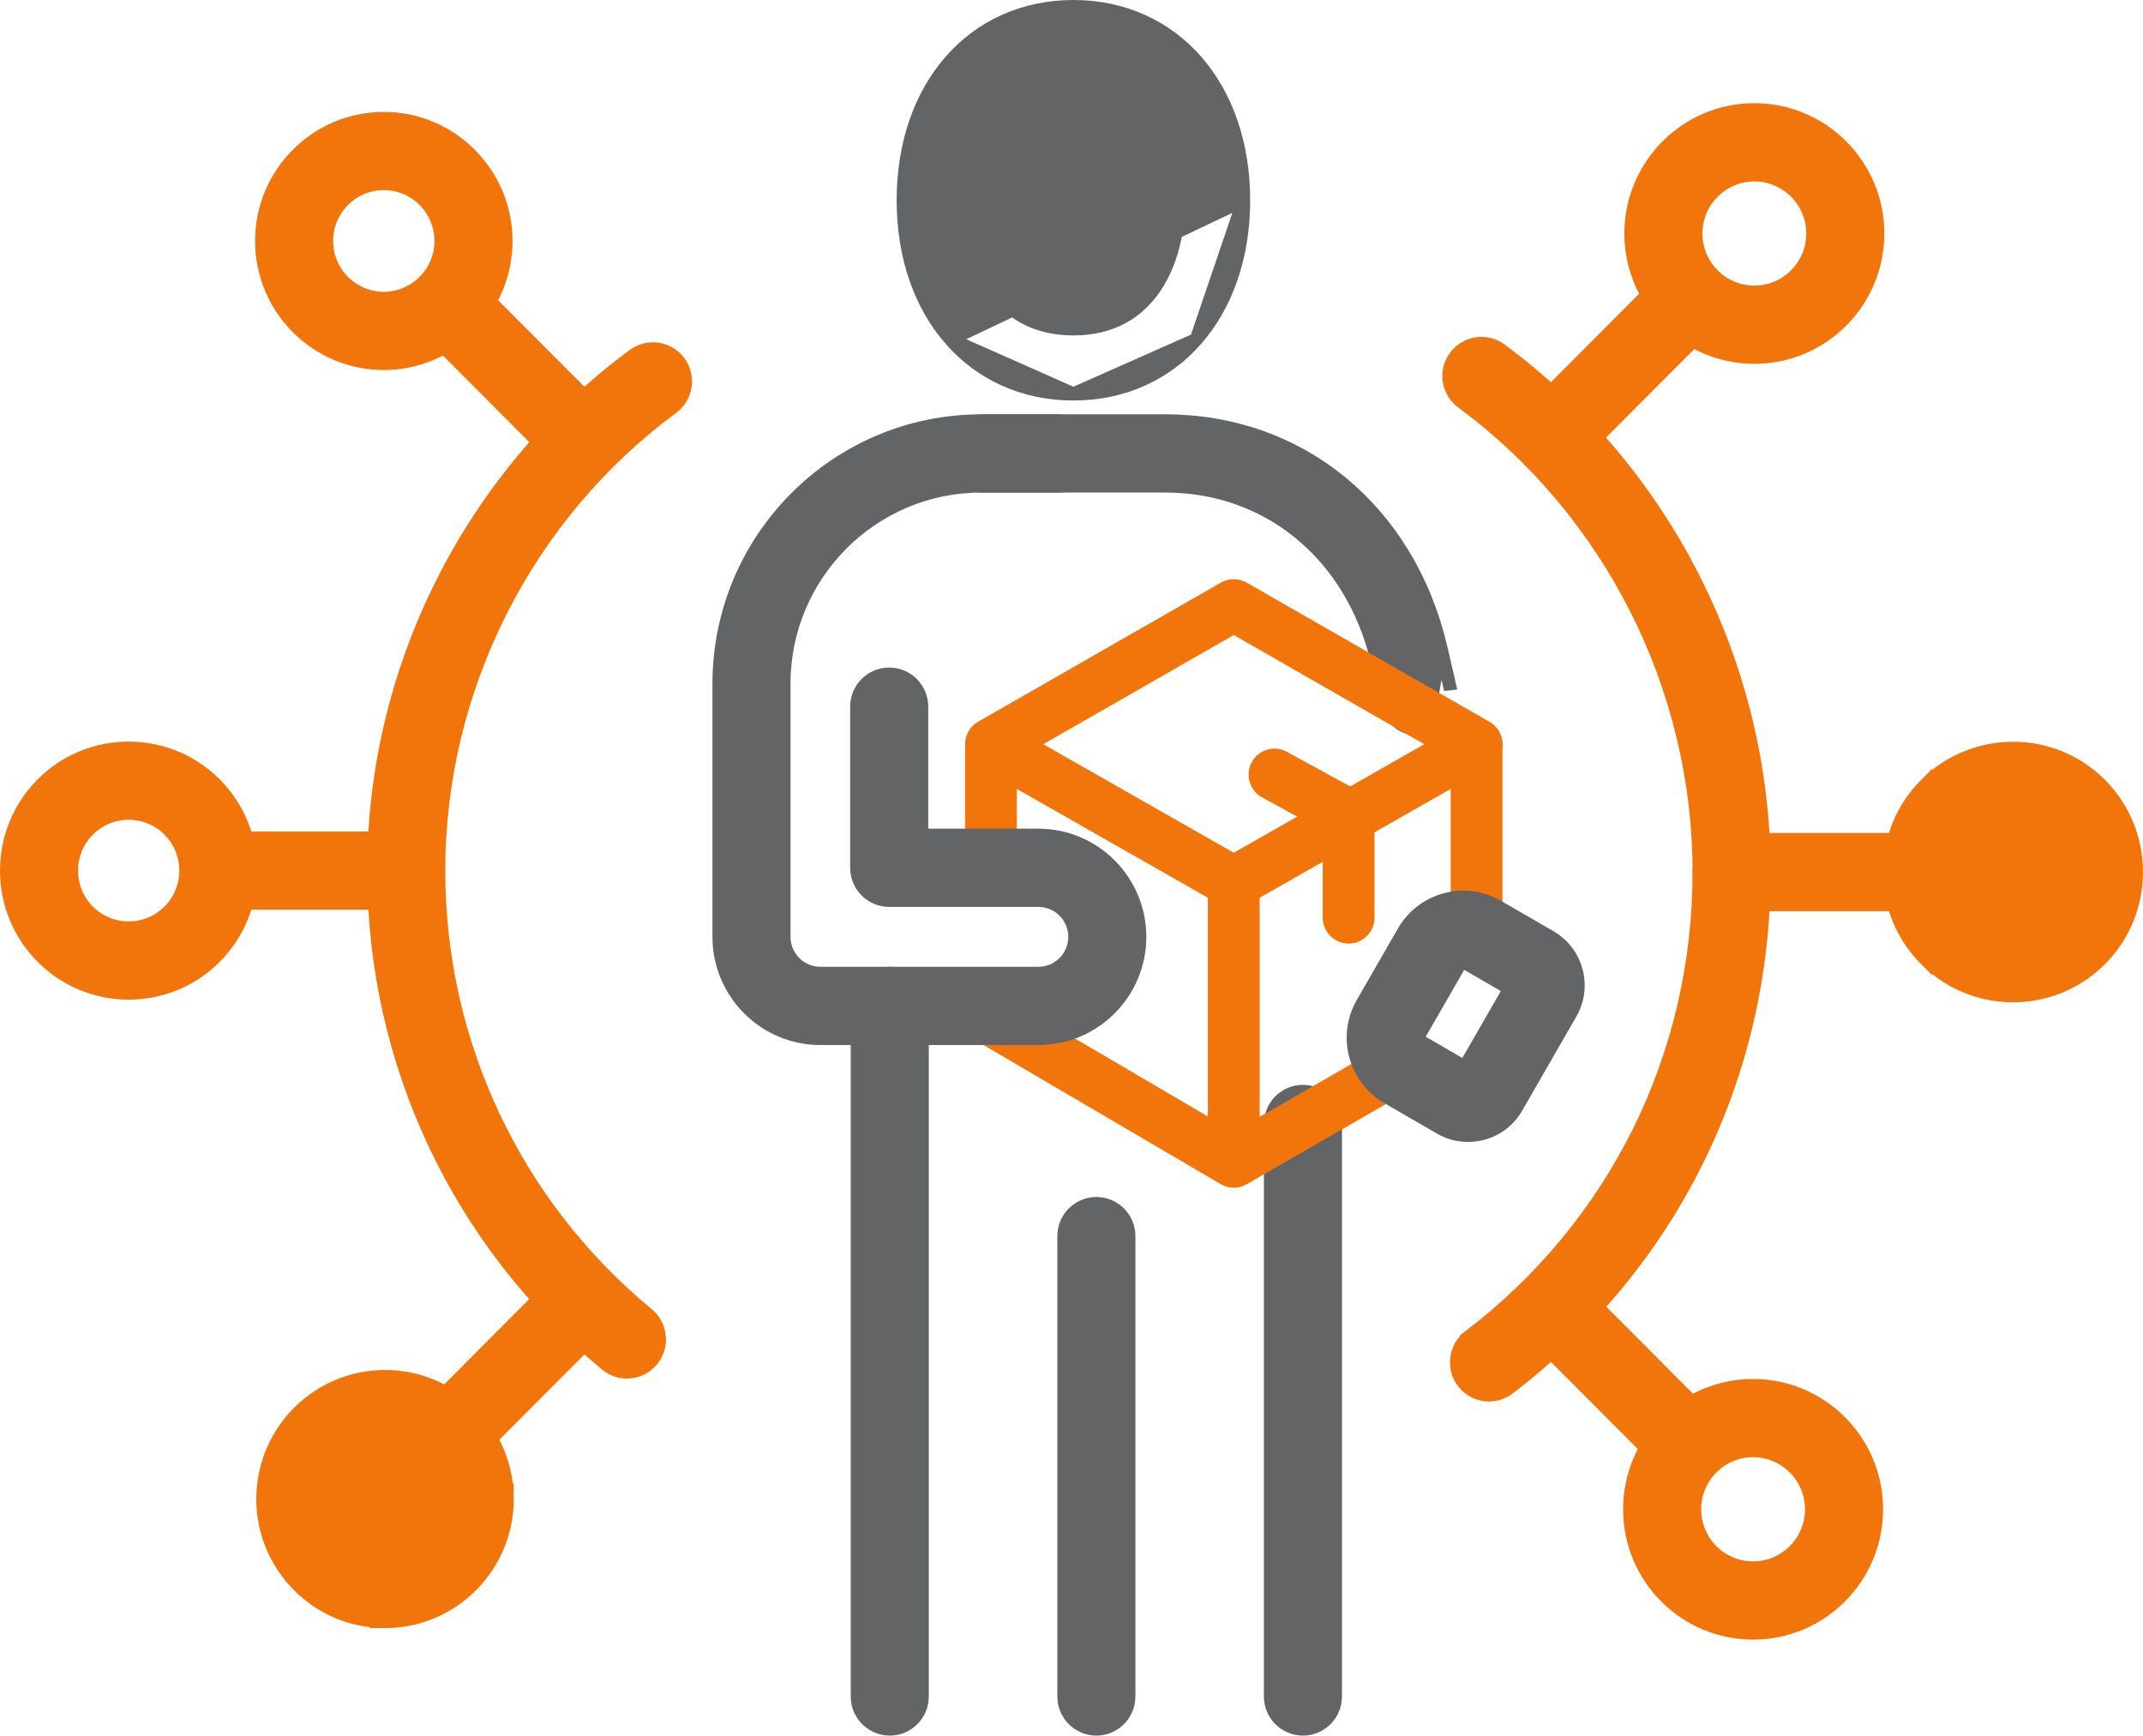
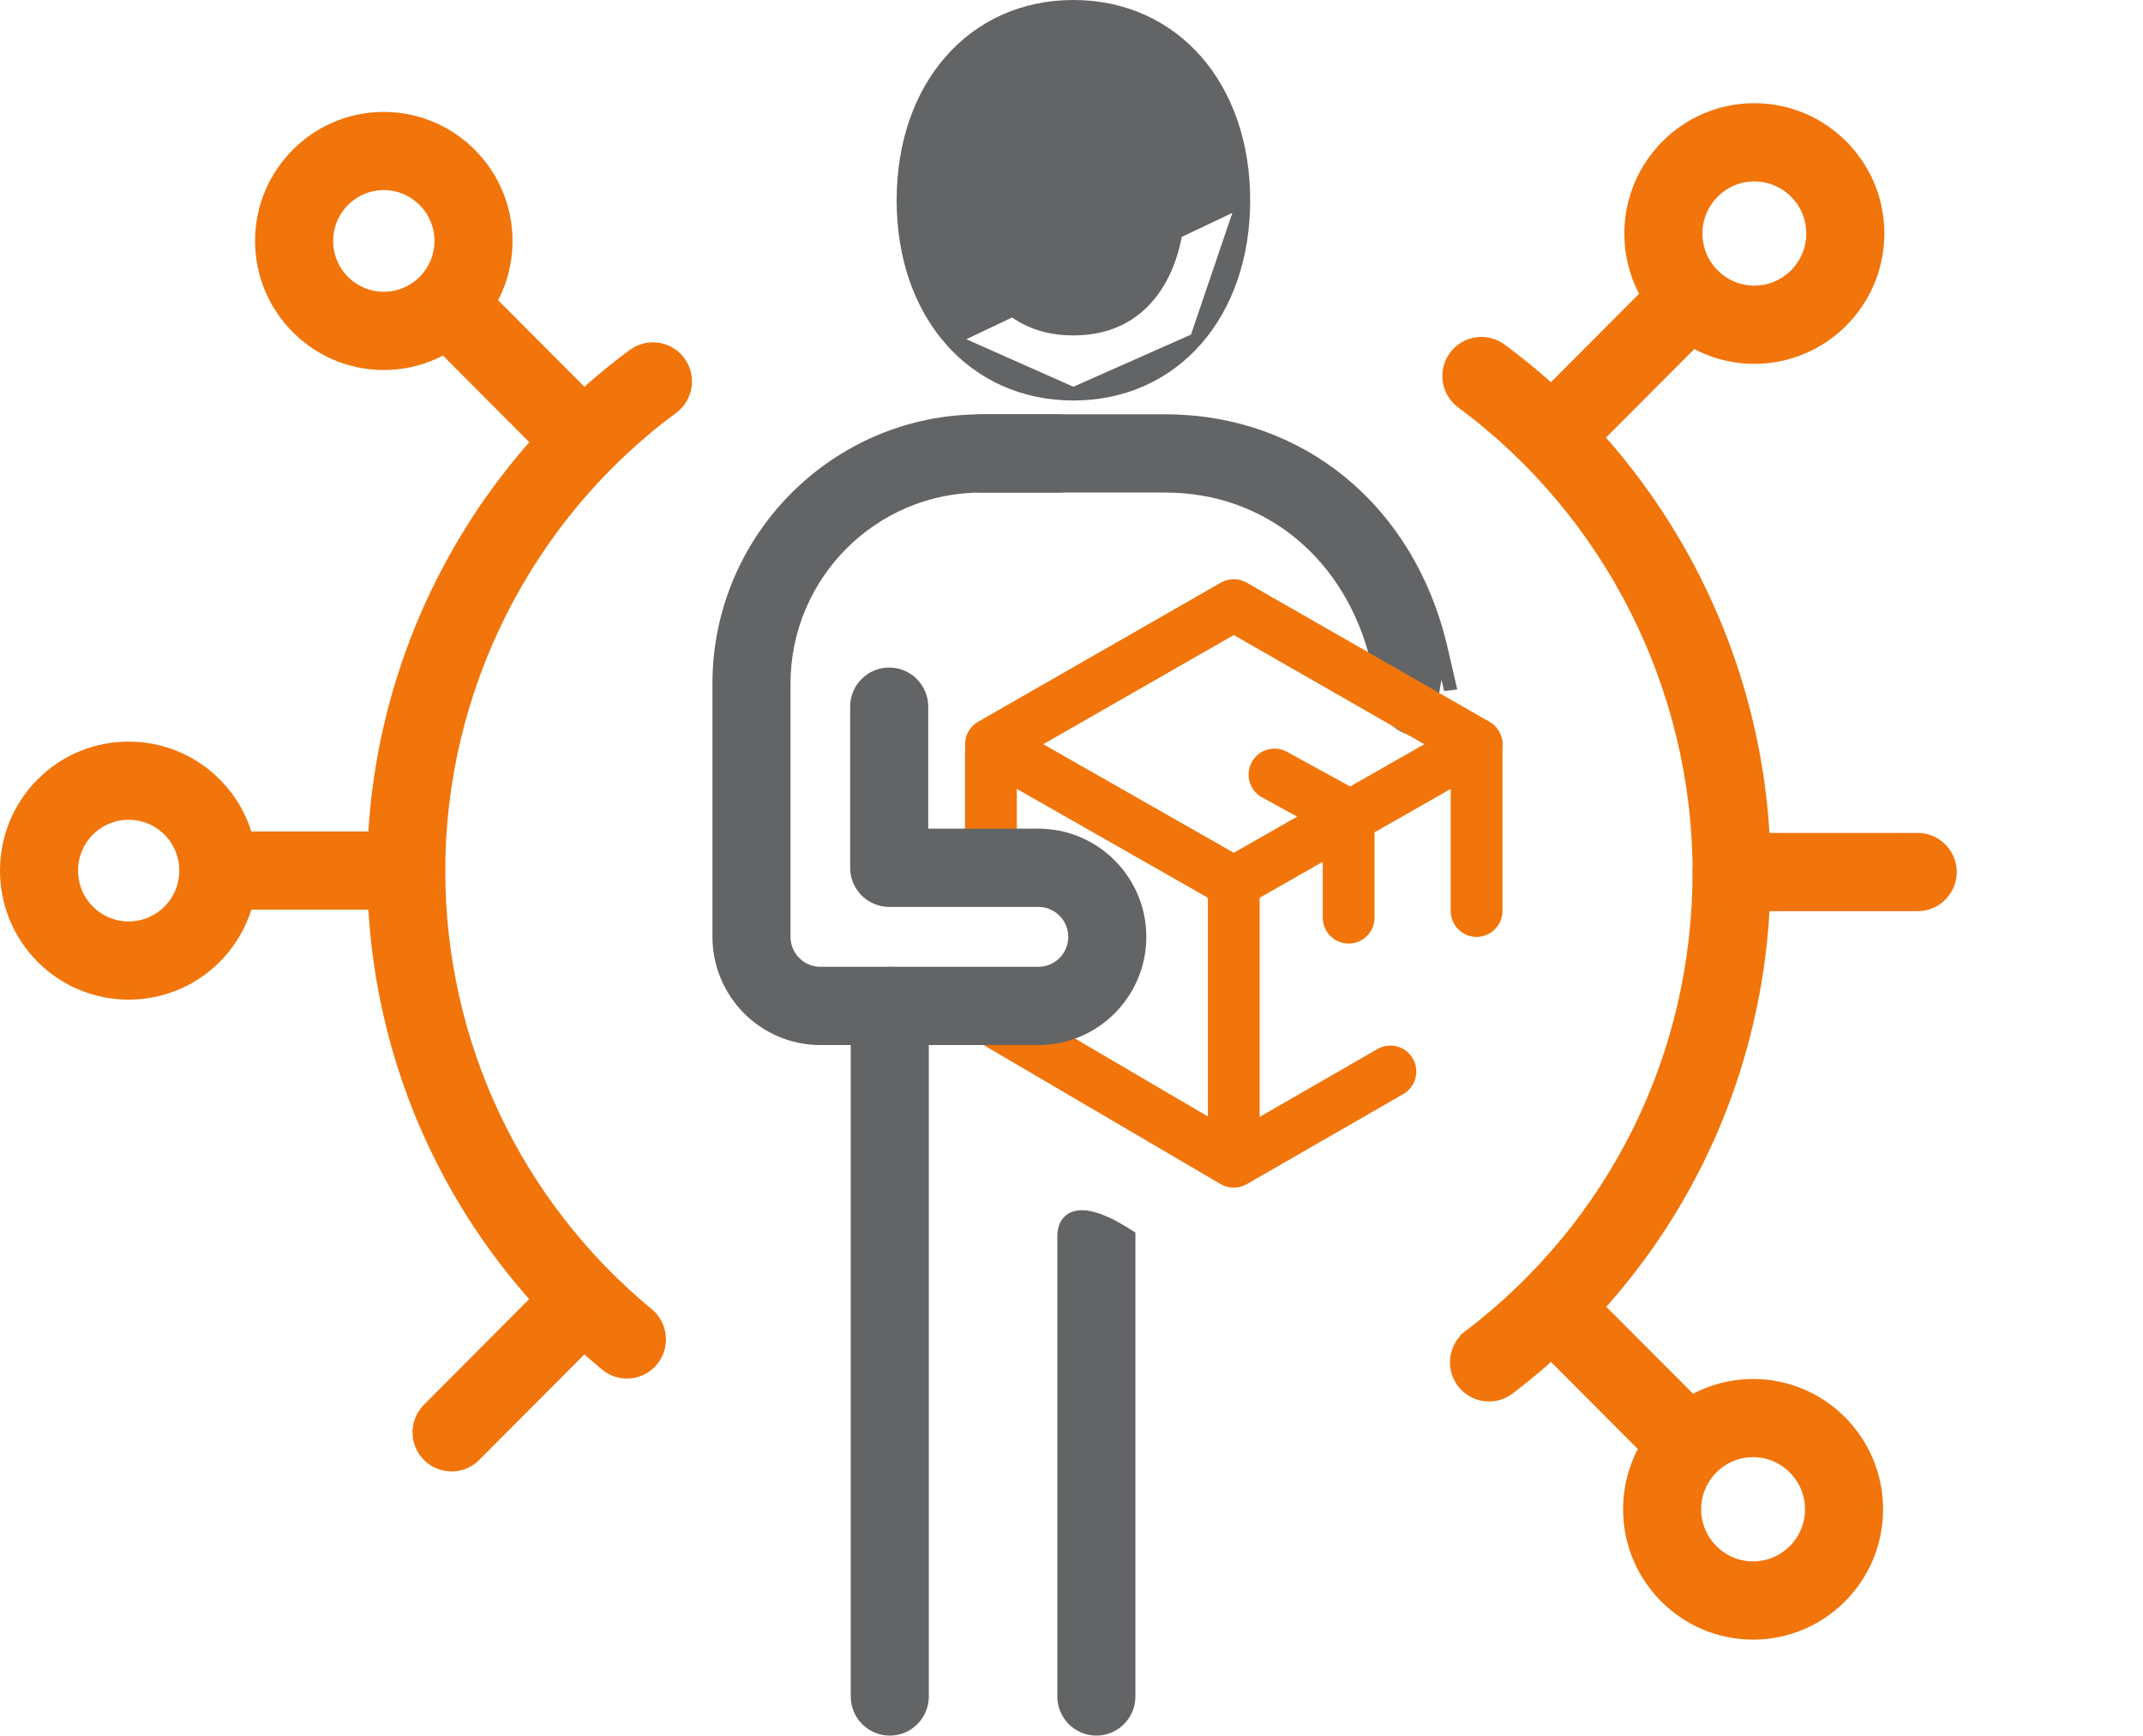
<svg xmlns="http://www.w3.org/2000/svg" width="163" height="132" viewBox="0 0 163 132" fill="none">
  <path d="M65.208 129.025C65.208 130.39 66.313 131.5 67.677 131.5C69.042 131.5 70.147 130.39 70.147 129.025V76.505C70.147 75.14 69.042 74.03 67.677 74.03C66.313 74.03 65.208 75.14 65.208 76.505V129.025Z" fill="#636466" stroke="#636466" />
-   <path d="M96.634 129.025C96.634 130.39 97.739 131.5 99.104 131.5C100.471 131.5 101.573 130.39 101.573 129.025V85.482C101.573 84.117 100.468 83.007 99.104 83.007C97.739 83.007 96.634 84.117 96.634 85.482V129.025Z" fill="#636466" stroke="#636466" />
-   <path d="M80.922 129.025C80.922 130.39 82.027 131.5 83.392 131.5C84.756 131.5 85.861 130.39 85.861 129.025V94.011C85.861 92.646 84.756 91.536 83.392 91.536C82.027 91.536 80.922 92.646 80.922 94.011V129.025Z" fill="#636466" stroke="#636466" />
+   <path d="M80.922 129.025C80.922 130.39 82.027 131.5 83.392 131.5C84.756 131.5 85.861 130.39 85.861 129.025V94.011C82.027 91.536 80.922 92.646 80.922 94.011V129.025Z" fill="#636466" stroke="#636466" />
  <path d="M109.577 49.181L109.578 49.184L110.329 52.442C110.329 52.442 110.329 52.442 110.329 52.442L110.329 52.443L109.577 49.181ZM109.577 49.181C107.097 38.773 98.879 32.011 88.632 32.011H74.665C73.301 32.011 72.196 33.121 72.196 34.486C72.196 35.851 73.301 36.961 74.665 36.961H88.632C96.49 36.961 102.829 42.181 104.77 50.315C104.77 50.316 104.77 50.316 104.77 50.317L105.516 53.557C105.777 54.704 106.795 55.476 107.919 55.476C108.1 55.476 108.289 55.456 108.483 55.409L109.577 49.181Z" fill="#636466" stroke="#636466" />
  <path d="M72.298 25.816C70.01 23.201 68.7 19.52 68.7 15.23C68.7 10.94 70.011 7.259 72.298 4.644C74.59 2.023 77.84 0.5 81.645 0.5C85.451 0.5 88.7 2.023 90.992 4.644C93.279 7.259 94.59 10.94 94.59 15.23L72.298 25.816ZM72.298 25.816C74.589 28.437 77.839 29.96 81.645 29.96M72.298 25.816L81.645 29.96M81.645 29.96C85.451 29.96 88.7 28.437 90.992 25.816M81.645 29.96L90.992 25.816M90.992 25.816C93.28 23.201 94.591 19.52 94.59 15.23L90.992 25.816ZM73.639 15.23C73.639 12.926 74.182 10.463 75.451 8.592C76.704 6.746 78.679 5.45 81.645 5.45C84.61 5.45 86.585 6.745 87.838 8.592C89.108 10.462 89.651 12.925 89.651 15.23C89.651 17.535 89.108 19.998 87.838 21.868C86.585 23.715 84.61 25.011 81.645 25.011C78.679 25.011 76.704 23.715 75.451 21.868C74.182 19.997 73.639 17.534 73.639 15.23Z" fill="#636466" stroke="#636466" />
  <path d="M75.372 66.639C74.285 66.639 73.403 65.754 73.403 64.664V57.095C73.403 56.005 74.285 55.12 75.372 55.12C76.459 55.12 77.342 56.005 77.342 57.095V64.664C77.342 65.754 76.459 66.639 75.372 66.639Z" fill="#F1750B" />
  <path d="M93.842 90.328C93.499 90.328 93.154 90.239 92.847 90.057L74.019 79.015C73.08 78.464 72.765 77.253 73.314 76.313C73.862 75.371 75.069 75.051 76.008 75.606L93.85 86.072L104.776 79.781C105.721 79.236 106.923 79.566 107.464 80.51C108.006 81.455 107.681 82.662 106.738 83.205L94.822 90.067C94.517 90.241 94.18 90.328 93.842 90.328Z" fill="#F1750B" />
  <path d="M112.311 71.256C111.224 71.256 110.342 70.371 110.342 69.281V56.635C110.342 55.545 111.224 54.66 112.311 54.66C113.398 54.66 114.281 55.545 114.281 56.635V69.281C114.281 70.371 113.398 71.256 112.311 71.256Z" fill="#F1750B" />
  <path d="M93.842 69.101C93.507 69.101 93.17 69.016 92.869 68.845L74.399 58.325C73.785 57.974 73.405 57.32 73.403 56.611C73.403 55.902 73.781 55.246 74.395 54.893L92.865 44.31C93.472 43.963 94.214 43.963 94.819 44.31L113.288 54.893C113.902 55.245 114.281 55.9 114.281 56.611C114.281 57.32 113.899 57.974 113.284 58.325L94.815 68.845C94.511 69.014 94.177 69.101 93.842 69.101ZM79.35 56.601L93.842 64.856L108.333 56.601L93.842 48.297L79.35 56.601Z" fill="#F1750B" />
  <path d="M93.841 90.265C92.754 90.265 91.872 89.38 91.872 88.29V67.127C91.872 66.037 92.754 65.152 93.841 65.152C94.929 65.152 95.811 66.037 95.811 67.127V88.29C95.811 89.38 94.929 90.265 93.841 90.265Z" fill="#F1750B" />
  <path d="M102.58 71.763C101.493 71.763 100.61 70.879 100.61 69.789V63.171L95.994 60.644C95.041 60.12 94.688 58.922 95.21 57.964C95.732 57.006 96.93 56.653 97.883 57.178L103.523 60.266C104.155 60.612 104.549 61.277 104.549 61.998V69.787C104.549 70.879 103.667 71.763 102.58 71.763Z" fill="#F1750B" />
-   <path d="M105.544 83.464L105.544 83.464L109.541 85.778C110.194 86.158 110.921 86.351 111.659 86.351C112.031 86.351 112.399 86.302 112.762 86.209L112.762 86.209L112.768 86.207C113.861 85.912 114.78 85.207 115.344 84.224C115.344 84.224 115.344 84.224 115.344 84.224L119.464 77.068C120.03 76.085 120.182 74.938 119.888 73.84C119.594 72.743 118.892 71.824 117.91 71.255L117.91 71.255L113.911 68.941C111.413 67.492 108.208 68.359 106.765 70.86L106.765 70.86L103.63 76.305C103.63 76.305 103.63 76.305 103.63 76.305C102.188 78.806 103.048 82.018 105.544 83.464ZM107.907 78.777L107.907 78.776L111.04 73.333C111.04 73.332 111.04 73.332 111.04 73.332C111.093 73.242 111.17 73.208 111.215 73.195C111.269 73.182 111.354 73.175 111.44 73.225C111.441 73.225 111.441 73.225 111.441 73.225L114.839 75.193L111.411 81.145L108.014 79.178C107.875 79.097 107.826 78.917 107.907 78.777Z" fill="#636466" stroke="#636466" />
  <path d="M54.69 71.252C54.69 75.512 58.146 78.98 62.398 78.98H78.984C83.236 78.98 86.692 75.512 86.692 71.252C86.692 66.992 83.236 63.524 78.984 63.524H70.104V53.744C70.104 52.379 68.999 51.269 67.634 51.269C66.27 51.269 65.165 52.379 65.165 53.744V65.999C65.165 67.364 66.27 68.474 67.634 68.474H78.984C80.509 68.474 81.754 69.72 81.754 71.252C81.754 72.784 80.509 74.03 78.984 74.03H62.398C60.873 74.03 59.628 72.784 59.628 71.252V51.994C59.628 43.705 66.356 36.963 74.62 36.963H80.485C81.85 36.963 82.954 35.853 82.954 34.488C82.954 33.123 81.85 32.013 80.485 32.013H74.62C63.629 32.013 54.69 40.977 54.69 51.994V71.252Z" fill="#636466" stroke="#636466" />
  <path d="M46.117 103.78L46.117 103.781C46.576 104.159 47.132 104.345 47.686 104.345C48.398 104.345 49.106 104.038 49.594 103.44C50.458 102.384 50.308 100.829 49.257 99.959L49.257 99.958C39.158 91.615 33.368 79.316 33.368 66.21C33.368 52.378 40.008 39.215 51.13 31C52.226 30.19 52.463 28.642 51.653 27.541C50.846 26.441 49.301 26.206 48.201 27.015L48.201 27.015L48.2 27.016C35.818 36.161 28.429 50.813 28.429 66.212C28.429 80.801 34.876 94.495 46.117 103.78Z" fill="#F1750B" stroke="#F1750B" />
  <path d="M19.901 18.326C19.901 23.461 24.068 27.642 29.192 27.642C34.317 27.642 38.484 23.461 38.484 18.326C38.484 13.192 34.317 9.011 29.192 9.011C24.068 9.011 19.901 13.192 19.901 18.326ZM24.84 18.325C24.84 15.916 26.793 13.959 29.192 13.959C31.591 13.959 33.545 15.916 33.545 18.325C33.545 20.733 31.591 22.69 29.192 22.69C26.793 22.69 24.84 20.733 24.84 18.325Z" fill="#F1750B" stroke="#F1750B" />
  <path d="M42.375 35.042L42.375 35.042C42.856 35.525 43.489 35.768 44.121 35.768C44.752 35.768 45.384 35.525 45.867 35.043L45.867 35.042C46.832 34.075 46.832 32.511 45.867 31.544C45.867 31.544 45.867 31.544 45.867 31.544L35.999 21.646L35.999 21.646C35.033 20.678 33.471 20.678 32.506 21.646C31.541 22.614 31.541 24.178 32.506 25.145C32.506 25.145 32.506 25.145 32.506 25.145L42.375 35.042Z" fill="#F1750B" stroke="#F1750B" />
  <path d="M3.216 59.627C-0.405 63.258 -0.405 69.166 3.216 72.799C5.027 74.618 7.41 75.526 9.788 75.526C12.165 75.526 14.548 74.618 16.357 72.8C19.981 69.168 19.981 63.26 16.357 59.627C12.735 55.993 6.838 55.995 3.216 59.627ZM12.864 63.125L12.864 63.125C14.562 64.828 14.562 67.599 12.864 69.301C11.167 71.003 8.406 71.003 6.709 69.301C5.013 67.599 5.013 64.828 6.709 63.125C7.559 62.273 8.672 61.849 9.788 61.849C10.903 61.849 12.017 62.273 12.864 63.125Z" fill="#F1750B" stroke="#F1750B" />
  <path d="M16.941 68.687H30.898C32.262 68.687 33.367 67.579 33.367 66.212C33.367 64.847 32.263 63.737 30.898 63.737H16.941C15.576 63.737 14.471 64.847 14.471 66.212C14.471 67.577 15.576 68.687 16.941 68.687Z" fill="#F1750B" stroke="#F1750B" />
-   <path d="M29.285 123.323C24.161 123.323 19.994 119.142 19.994 114.007C19.994 108.873 24.161 104.692 29.285 104.692C34.409 104.692 38.577 108.872 38.577 114.007L29.285 123.323ZM29.285 123.323C34.411 123.323 38.579 119.144 38.577 114.007L29.285 123.323ZM33.638 114.007V114.007C33.638 116.416 31.684 118.373 29.285 118.373C26.886 118.373 24.933 116.416 24.933 114.007C24.933 111.598 26.886 109.641 29.285 109.641C31.685 109.641 33.64 111.599 33.638 114.007Z" fill="#F1750B" stroke="#F1750B" />
  <path d="M42.467 97.289L42.467 97.289L32.599 107.187C32.599 107.187 32.599 107.187 32.599 107.187C31.634 108.154 31.634 109.718 32.599 110.685C33.08 111.168 33.713 111.411 34.345 111.411C34.977 111.411 35.608 111.17 36.091 110.685L36.091 110.685L45.96 100.788C46.925 99.82 46.925 98.257 45.96 97.289C44.995 96.321 43.433 96.321 42.467 97.289Z" fill="#F1750B" stroke="#F1750B" />
  <path d="M111.76 101.645L112.063 102.042L111.76 101.645C110.675 102.472 110.466 104.025 111.29 105.111C111.777 105.752 112.513 106.089 113.258 106.089C113.78 106.089 114.306 105.923 114.75 105.587L114.751 105.585C127.096 96.168 134.178 81.856 134.178 66.325C134.178 50.72 126.687 35.872 114.142 26.605L114.142 26.605C113.045 25.795 111.499 26.031 110.689 27.13C109.879 28.229 110.117 29.778 111.212 30.589L111.212 30.589C122.5 38.925 129.239 52.285 129.239 66.323C129.239 80.298 122.869 93.171 111.76 101.645Z" fill="#F1750B" stroke="#F1750B" />
  <path d="M142.827 17.76V17.76C142.827 12.57 138.616 8.348 133.439 8.348C128.259 8.348 124.051 12.572 124.051 17.76C124.051 22.95 128.26 27.172 133.439 27.172C138.616 27.172 142.825 22.95 142.827 17.76ZM128.99 17.762C128.99 15.3 130.987 13.299 133.439 13.299C135.89 13.299 137.888 15.298 137.888 17.76C137.888 20.222 135.891 22.222 133.439 22.222C130.986 22.222 128.99 20.224 128.99 17.762Z" fill="#F1750B" stroke="#F1750B" />
  <path d="M126.562 21.155L126.916 21.508L126.562 21.155L116.554 31.19C115.589 32.158 115.589 33.722 116.554 34.689C117.035 35.171 117.668 35.414 118.3 35.414C118.932 35.414 119.565 35.171 120.046 34.689L130.055 24.653C131.02 23.686 131.02 22.122 130.055 21.155C129.09 20.187 127.528 20.187 126.562 21.155Z" fill="#F1750B" stroke="#F1750B" />
-   <path d="M146.478 59.666L146.478 59.666C150.139 55.997 156.095 55.995 159.755 59.666C163.416 63.335 163.415 69.307 159.755 72.975C157.924 74.811 155.52 75.729 153.116 75.729C150.713 75.729 148.307 74.811 146.478 72.976L146.478 59.666ZM146.478 59.666C144.706 61.443 143.728 63.807 143.728 66.321C143.728 68.834 144.704 71.199 146.477 72.975L146.478 59.666ZM149.97 63.167C150.838 62.297 151.977 61.862 153.116 61.862C154.255 61.862 155.394 62.297 156.262 63.167C157.995 64.907 157.995 67.739 156.262 69.479C154.527 71.216 151.703 71.216 149.971 69.479C149.13 68.635 148.667 67.515 148.667 66.323C148.667 65.128 149.129 64.011 149.97 63.167Z" fill="#F1750B" stroke="#F1750B" />
  <path d="M131.708 68.798H145.863C147.227 68.798 148.332 67.688 148.332 66.323C148.332 64.958 147.227 63.848 145.863 63.848H131.708C130.344 63.848 129.239 64.958 129.239 66.323C129.239 67.688 130.344 68.798 131.708 68.798Z" fill="#F1750B" stroke="#F1750B" />
  <path d="M123.955 114.789C123.955 119.979 128.163 124.201 133.343 124.201C138.522 124.201 142.731 119.979 142.731 114.789C142.731 109.599 138.522 105.377 133.343 105.377C128.163 105.377 123.955 109.599 123.955 114.789ZM128.893 114.787C128.893 112.325 130.89 110.325 133.343 110.325C135.795 110.325 137.792 112.327 137.792 114.787C137.792 117.249 135.795 119.25 133.343 119.25C130.89 119.25 128.893 117.249 128.893 114.787Z" fill="#F1750B" stroke="#F1750B" />
  <path d="M126.468 111.394C126.949 111.877 127.582 112.12 128.214 112.12C128.847 112.12 129.48 111.877 129.961 111.394C130.926 110.427 130.926 108.863 129.961 107.896L119.952 97.86C118.987 96.892 117.425 96.892 116.459 97.86C115.495 98.827 115.495 100.391 116.459 101.359L126.468 111.394Z" fill="#F1750B" stroke="#F1750B" />
</svg>